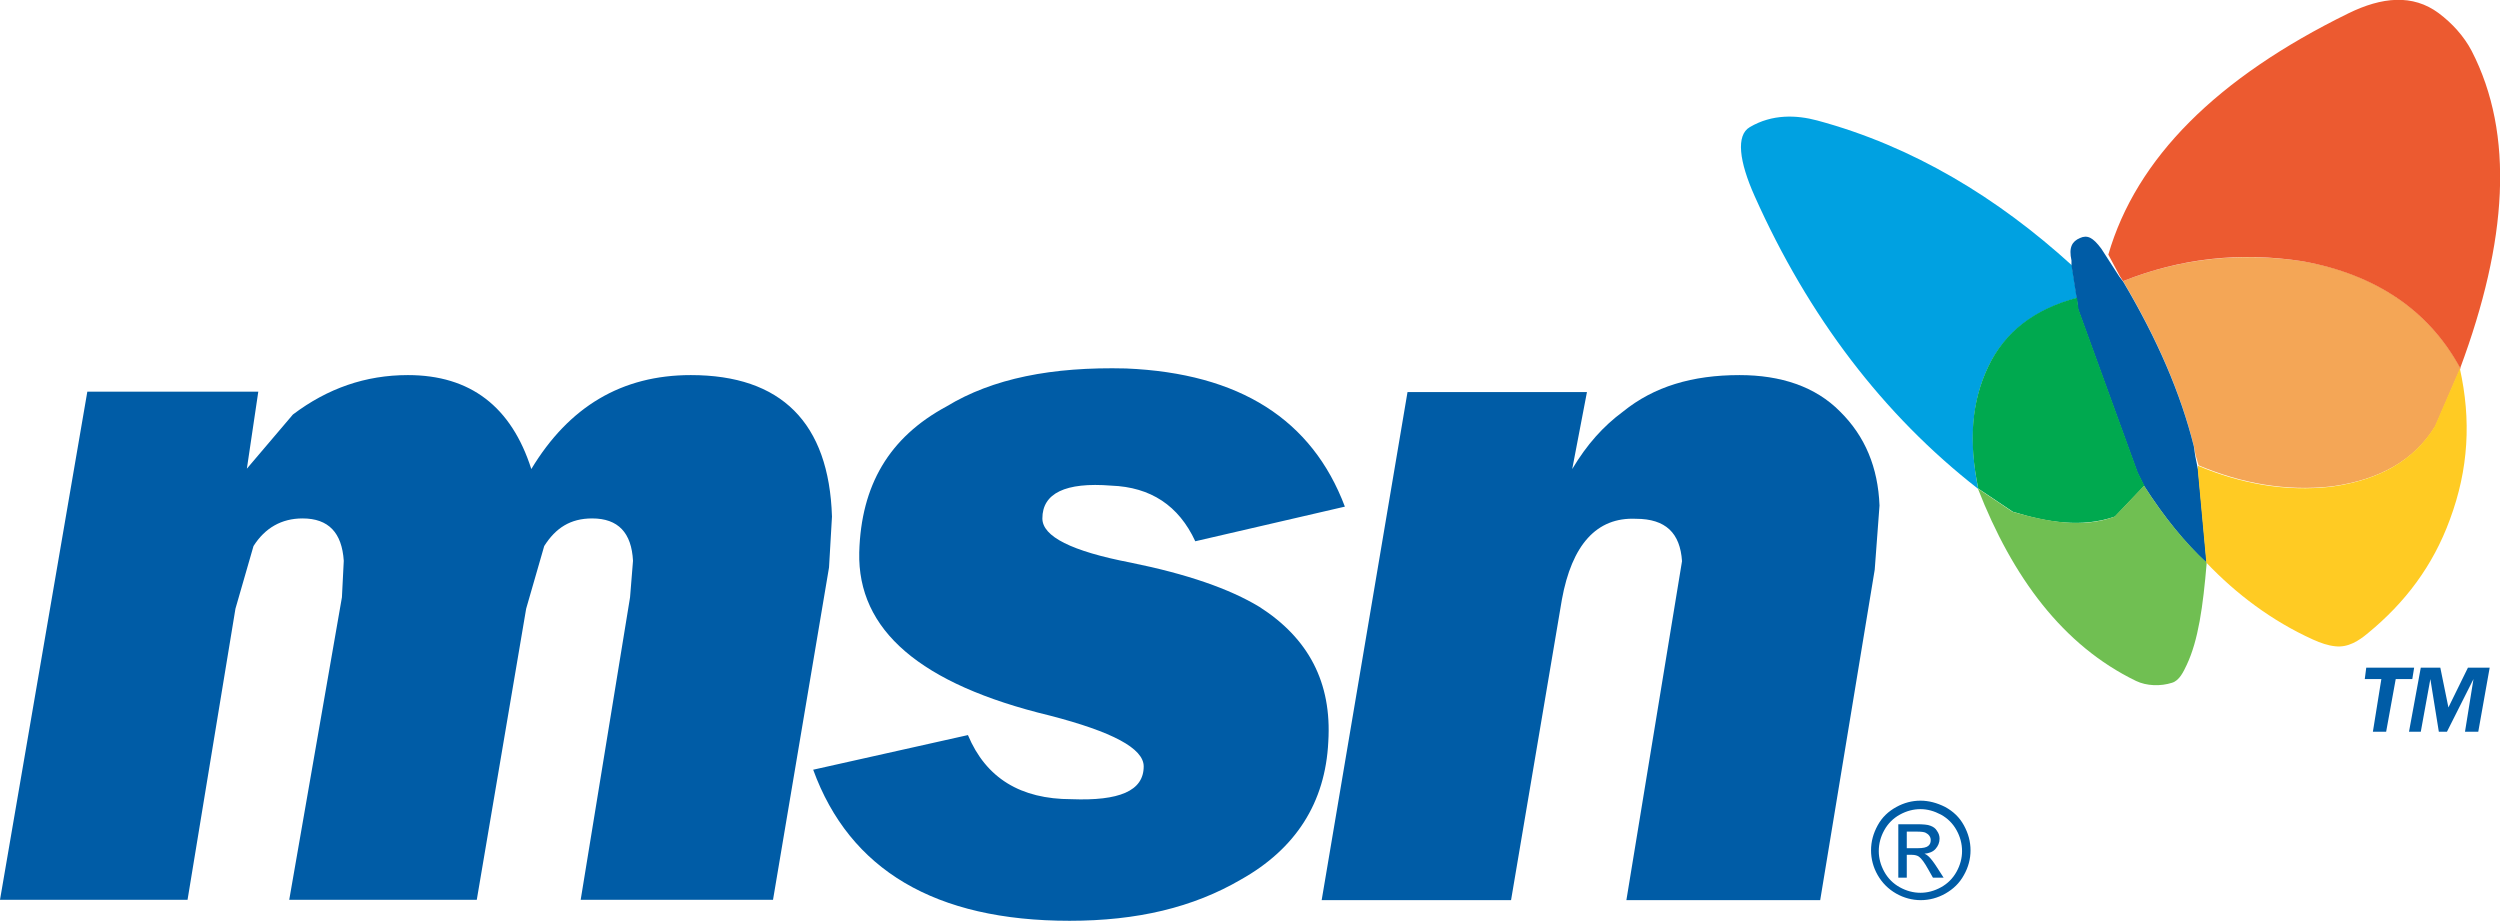
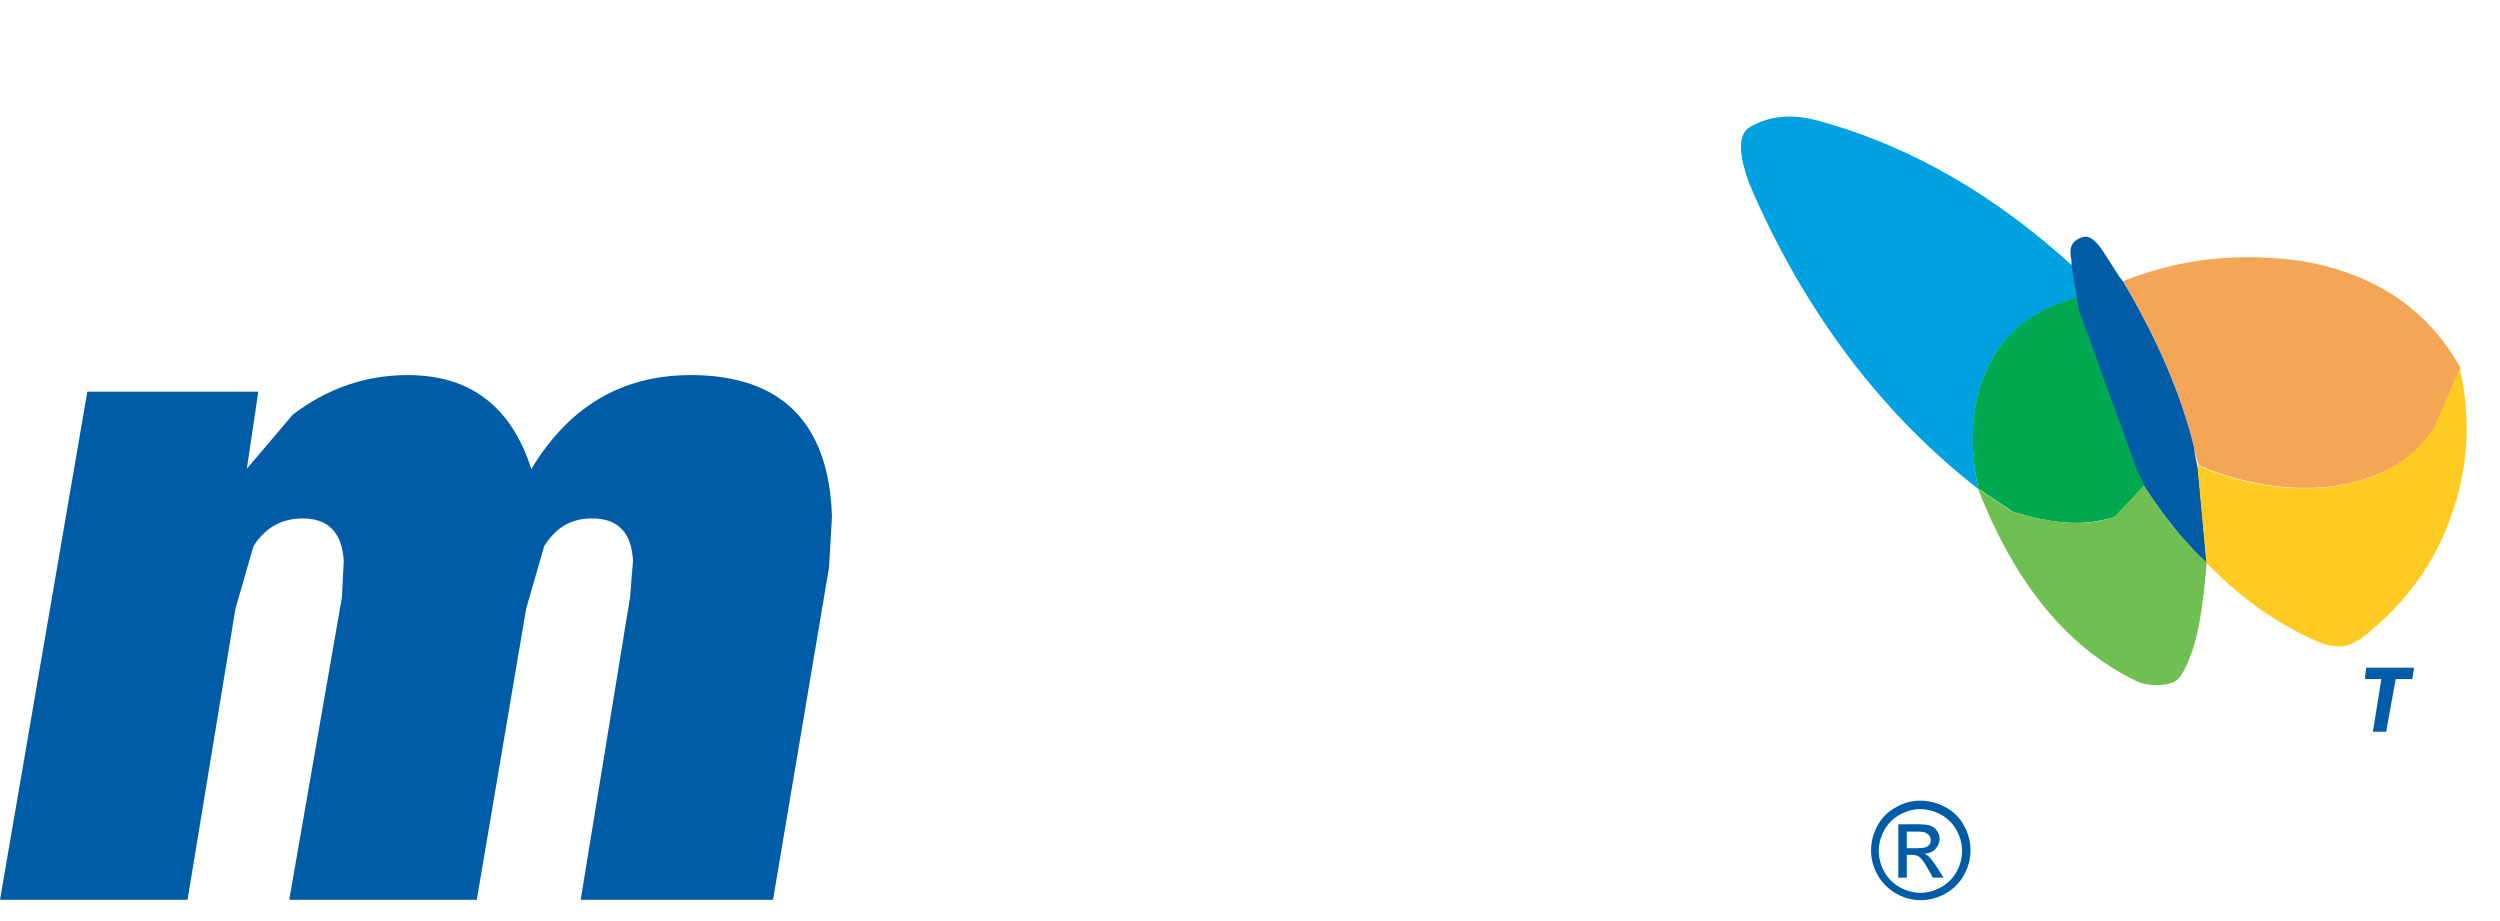
<svg xmlns="http://www.w3.org/2000/svg" version="1.1" id="Layer_1" x="0px" y="0px" viewBox="0 0 678.5 250" style="enable-background:new 0 0 678.5 250;" xml:space="preserve">
  <style type="text/css">
	.st0{fill-rule:evenodd;clip-rule:evenodd;fill:#005CA6;}
	.st1{fill-rule:evenodd;clip-rule:evenodd;fill:#00A1E1;}
	.st2{fill-rule:evenodd;clip-rule:evenodd;fill:#F4A656;}
	.st3{fill-rule:evenodd;clip-rule:evenodd;fill:#EC5A30;}
	.st4{fill-rule:evenodd;clip-rule:evenodd;fill:#00A94F;}
	.st5{fill-rule:evenodd;clip-rule:evenodd;fill:#70BF52;}
	.st6{fill-rule:evenodd;clip-rule:evenodd;fill:#FFCB23;}
</style>
  <g>
-     <path class="st0" d="M472.1,101.8c-12.8,0-23.2,3.1-31.6,9.9c-5.4,4-9.8,8.9-13.8,15.6l4-20.9h-48.7l-23.3,137.9h51.4l13.8-81.6   c2.7-14.8,9.4-22.4,20.1-21.9c8.1,0,12,3.9,12.5,11.5l-15.1,92H494l14.8-89.7l1.3-17.4c-0.4-10.3-3.9-18.8-10.7-25.5   C492.7,104.9,483.3,101.8,472.1,101.8L472.1,101.8z" />
    <path class="st1" d="M474.9,34.5c-3.8,2.2-2.9,9.3,1.3,18.7c14.6,32.7,34.9,59.4,60.7,79.5c-2.6-13-1.8-23.7,2.7-33.1   c4.4-9.3,12.5-15.6,24.1-18.7l-1.4-8.9c-20.1-18.3-43.1-32.3-69.1-39.3C487.6,31.2,481,30.9,474.9,34.5L474.9,34.5z" />
    <path class="st2" d="M576.2,76.3c9.3,15.7,15.6,30.3,19.2,44.7l0.5,2.6l0.8,2.7c11.7,4.9,23.7,7.1,36.2,5.7   c13-1.8,22.4-7.1,28.1-16.4l6.8-15.7c-8.6-15.6-22.8-25.5-42.8-29C607.9,68.4,591.8,70.1,576.2,76.3L576.2,76.3z" />
    <path class="st0" d="M595.4,121.1c-3.6-14.4-9.9-29-19.2-44.7l-1-1.3l-4.9-7.6c-2.3-3.1-3.8-3.8-5.8-2.9c-2.1,0.9-3.1,2.5-2.3,6.1   v1.3l1.4,8.9l0.4,3.1l16.1,44.3l1.8,3.6c5.4,8.4,11.2,15.6,17,20.9l-2.3-25l-0.8-4L595.4,121.1L595.4,121.1z" />
-     <path class="st3" d="M576.2,76.3c15.6-6.2,31.6-8,48.7-5.4c20,3.6,34.3,13.4,42.8,29c12.8-34.4,14.8-63.4,3.1-86.1   c-2.1-4-5.3-7.5-8.9-10.2c-7.1-5.3-15.5-4.4-24.5,0c-35.7,17.5-57.6,39.3-65.2,65.5l3.1,5.8L576.2,76.3L576.2,76.3z" />
    <path class="st4" d="M564.1,83.9l-0.4-3.1c-11.7,3.1-19.7,9.4-24.1,18.7c-4.5,9.4-5.4,20.1-2.7,33.1l9.4,6.3   c9.4,2.9,18.7,4.4,27.7,1.3l8-8.4l-1.8-3.6L564.1,83.9L564.1,83.9z" />
    <path class="st5" d="M546.2,138.9l-9.4-6.3c9.4,24.1,23.1,42.6,42.9,52.2c2.9,1.4,6.7,1.5,9.8,0.5c2-0.6,3.1-3,4-4.9   c3.1-6.6,4.4-15.7,5.4-27.7c-5.8-5.4-11.7-12.5-17-20.9l-8,8.4C565.5,143.4,556,141.7,546.2,138.9L546.2,138.9z" />
    <path class="st6" d="M633.8,175.4c3.5,0.4,6.4-1.5,8.9-3.6c10-8.2,17.6-18.2,22.2-30.8c5.1-13.7,5.8-27.1,2.7-41l-6.8,15.7   c-5.7,9.3-15.1,14.6-28.1,16.4c-12.5,1.4-24.5-0.8-36.2-5.7v1.3l2.3,25c8,8.4,17.7,15.8,29,20.9   C629.8,174.5,631.8,175.2,633.8,175.4L633.8,175.4z" />
-     <path class="st0" d="M360.5,201.3c1-16.1-5.4-28.1-18.7-36.6c-8.1-4.9-19.6-8.9-34.9-12c-16.1-3.1-24-7.1-24-12   c0-6.8,6.2-9.9,18.7-8.9c10.7,0.4,18.3,5.4,22.8,15.1l40.6-9.4c-8.9-23.6-28.5-36.2-59.4-37.5c-20.1-0.5-36.2,2.7-48.7,10.3   c-15.6,8.4-23.2,21.4-23.7,39.6c-0.5,21.1,16.5,35.8,51.7,44.3c17,4.4,25.5,8.9,25.5,13.8c0,6.7-6.7,9.4-19.6,8.9   c-13.8,0-23.2-5.7-28.1-17.4l-42,9.4c9.9,27.2,33.1,41,69.6,41c18.3,0,33.5-3.6,46.5-11.2C351.6,230.4,359.7,217.9,360.5,201.3   L360.5,201.3z" />
    <polygon class="st0" points="654.7,184.3 655.2,181.2 642.2,181.2 641.8,184.3 646.3,184.3 644,198.6 647.6,198.6 650.2,184.3    654.7,184.3  " />
-     <polygon class="st0" points="653.8,198.6 657,198.6 659.6,184.3 661.9,198.6 664.1,198.6 671.3,184.3 669,198.6 672.6,198.6    675.7,181.2 669.8,181.2 664.5,192 662.3,181.2 657,181.2 653.8,198.6  " />
    <path class="st0" d="M63.9,165.2l4.9-17c3.1-4.9,7.6-7.5,13.3-7.5c7.1,0,10.7,3.9,11.2,11.5l-0.5,9.9l-14.3,82.1h50.9l13.4-79   l4.9-17c3.1-4.9,7.1-7.5,13-7.5c7.1,0,10.7,3.9,11.1,11.5l-0.8,9.9l-13.4,82.1h52.2l15.2-90.2l0.8-13.8   c-0.8-25.5-13.8-38.4-38.3-38.4c-18.8,0-33.1,8.6-43.3,25.5c-5.4-16.9-16.5-25.5-33.5-25.5c-11.5,0-21.8,3.6-31.2,10.7L67,127.2   l3.1-20.9H23.7L0,244.2h50.9L63.9,165.2L63.9,165.2z" />
    <path class="st0" d="M521.2,217.3c2.3,0,4.5,0.6,6.7,1.7c2.2,1.2,3.9,2.8,5.1,5c1.2,2.2,1.8,4.4,1.8,6.8c0,2.3-0.6,4.6-1.8,6.7   c-1.2,2.2-2.9,3.8-5,5c-2.1,1.2-4.4,1.8-6.7,1.8c-2.3,0-4.6-0.6-6.7-1.8c-2.1-1.2-3.8-2.9-5-5c-1.2-2.1-1.8-4.4-1.8-6.7   c0-2.4,0.6-4.6,1.8-6.8c1.2-2.2,2.9-3.8,5.1-5C516.7,217.9,518.9,217.3,521.2,217.3L521.2,217.3z M521.2,219.6   c-1.9,0-3.8,0.5-5.6,1.5c-1.8,1-3.2,2.4-4.2,4.2c-1,1.8-1.5,3.7-1.5,5.7c0,1.9,0.5,3.8,1.5,5.6c1,1.8,2.4,3.2,4.2,4.2   c1.8,1,3.7,1.5,5.6,1.5c1.9,0,3.8-0.5,5.6-1.5c1.8-1,3.2-2.4,4.2-4.2c1-1.8,1.5-3.7,1.5-5.6c0-2-0.5-3.9-1.5-5.7   c-1-1.8-2.4-3.2-4.2-4.2C524.9,220.1,523.1,219.6,521.2,219.6L521.2,219.6z M515.2,238.3v-14.6h5c1.7,0,3,0.1,3.7,0.4   c0.8,0.3,1.4,0.7,1.8,1.4c0.5,0.7,0.7,1.4,0.7,2.1c0,1.1-0.4,2-1.1,2.8s-1.8,1.2-3,1.3c0.5,0.2,0.9,0.5,1.2,0.8   c0.6,0.6,1.3,1.5,2.2,2.9l1.8,2.8h-2.9l-1.3-2.3c-1-1.8-1.8-2.9-2.5-3.4c-0.4-0.3-1.1-0.5-1.9-0.5h-1.4v6.2H515.2L515.2,238.3z    M517.6,230.2h2.9c1.4,0,2.3-0.2,2.8-0.6c0.5-0.4,0.7-0.9,0.7-1.6c0-0.4-0.1-0.8-0.4-1.2c-0.2-0.3-0.6-0.6-1-0.8   c-0.4-0.2-1.2-0.3-2.4-0.3h-2.7V230.2L517.6,230.2z" />
  </g>
</svg>